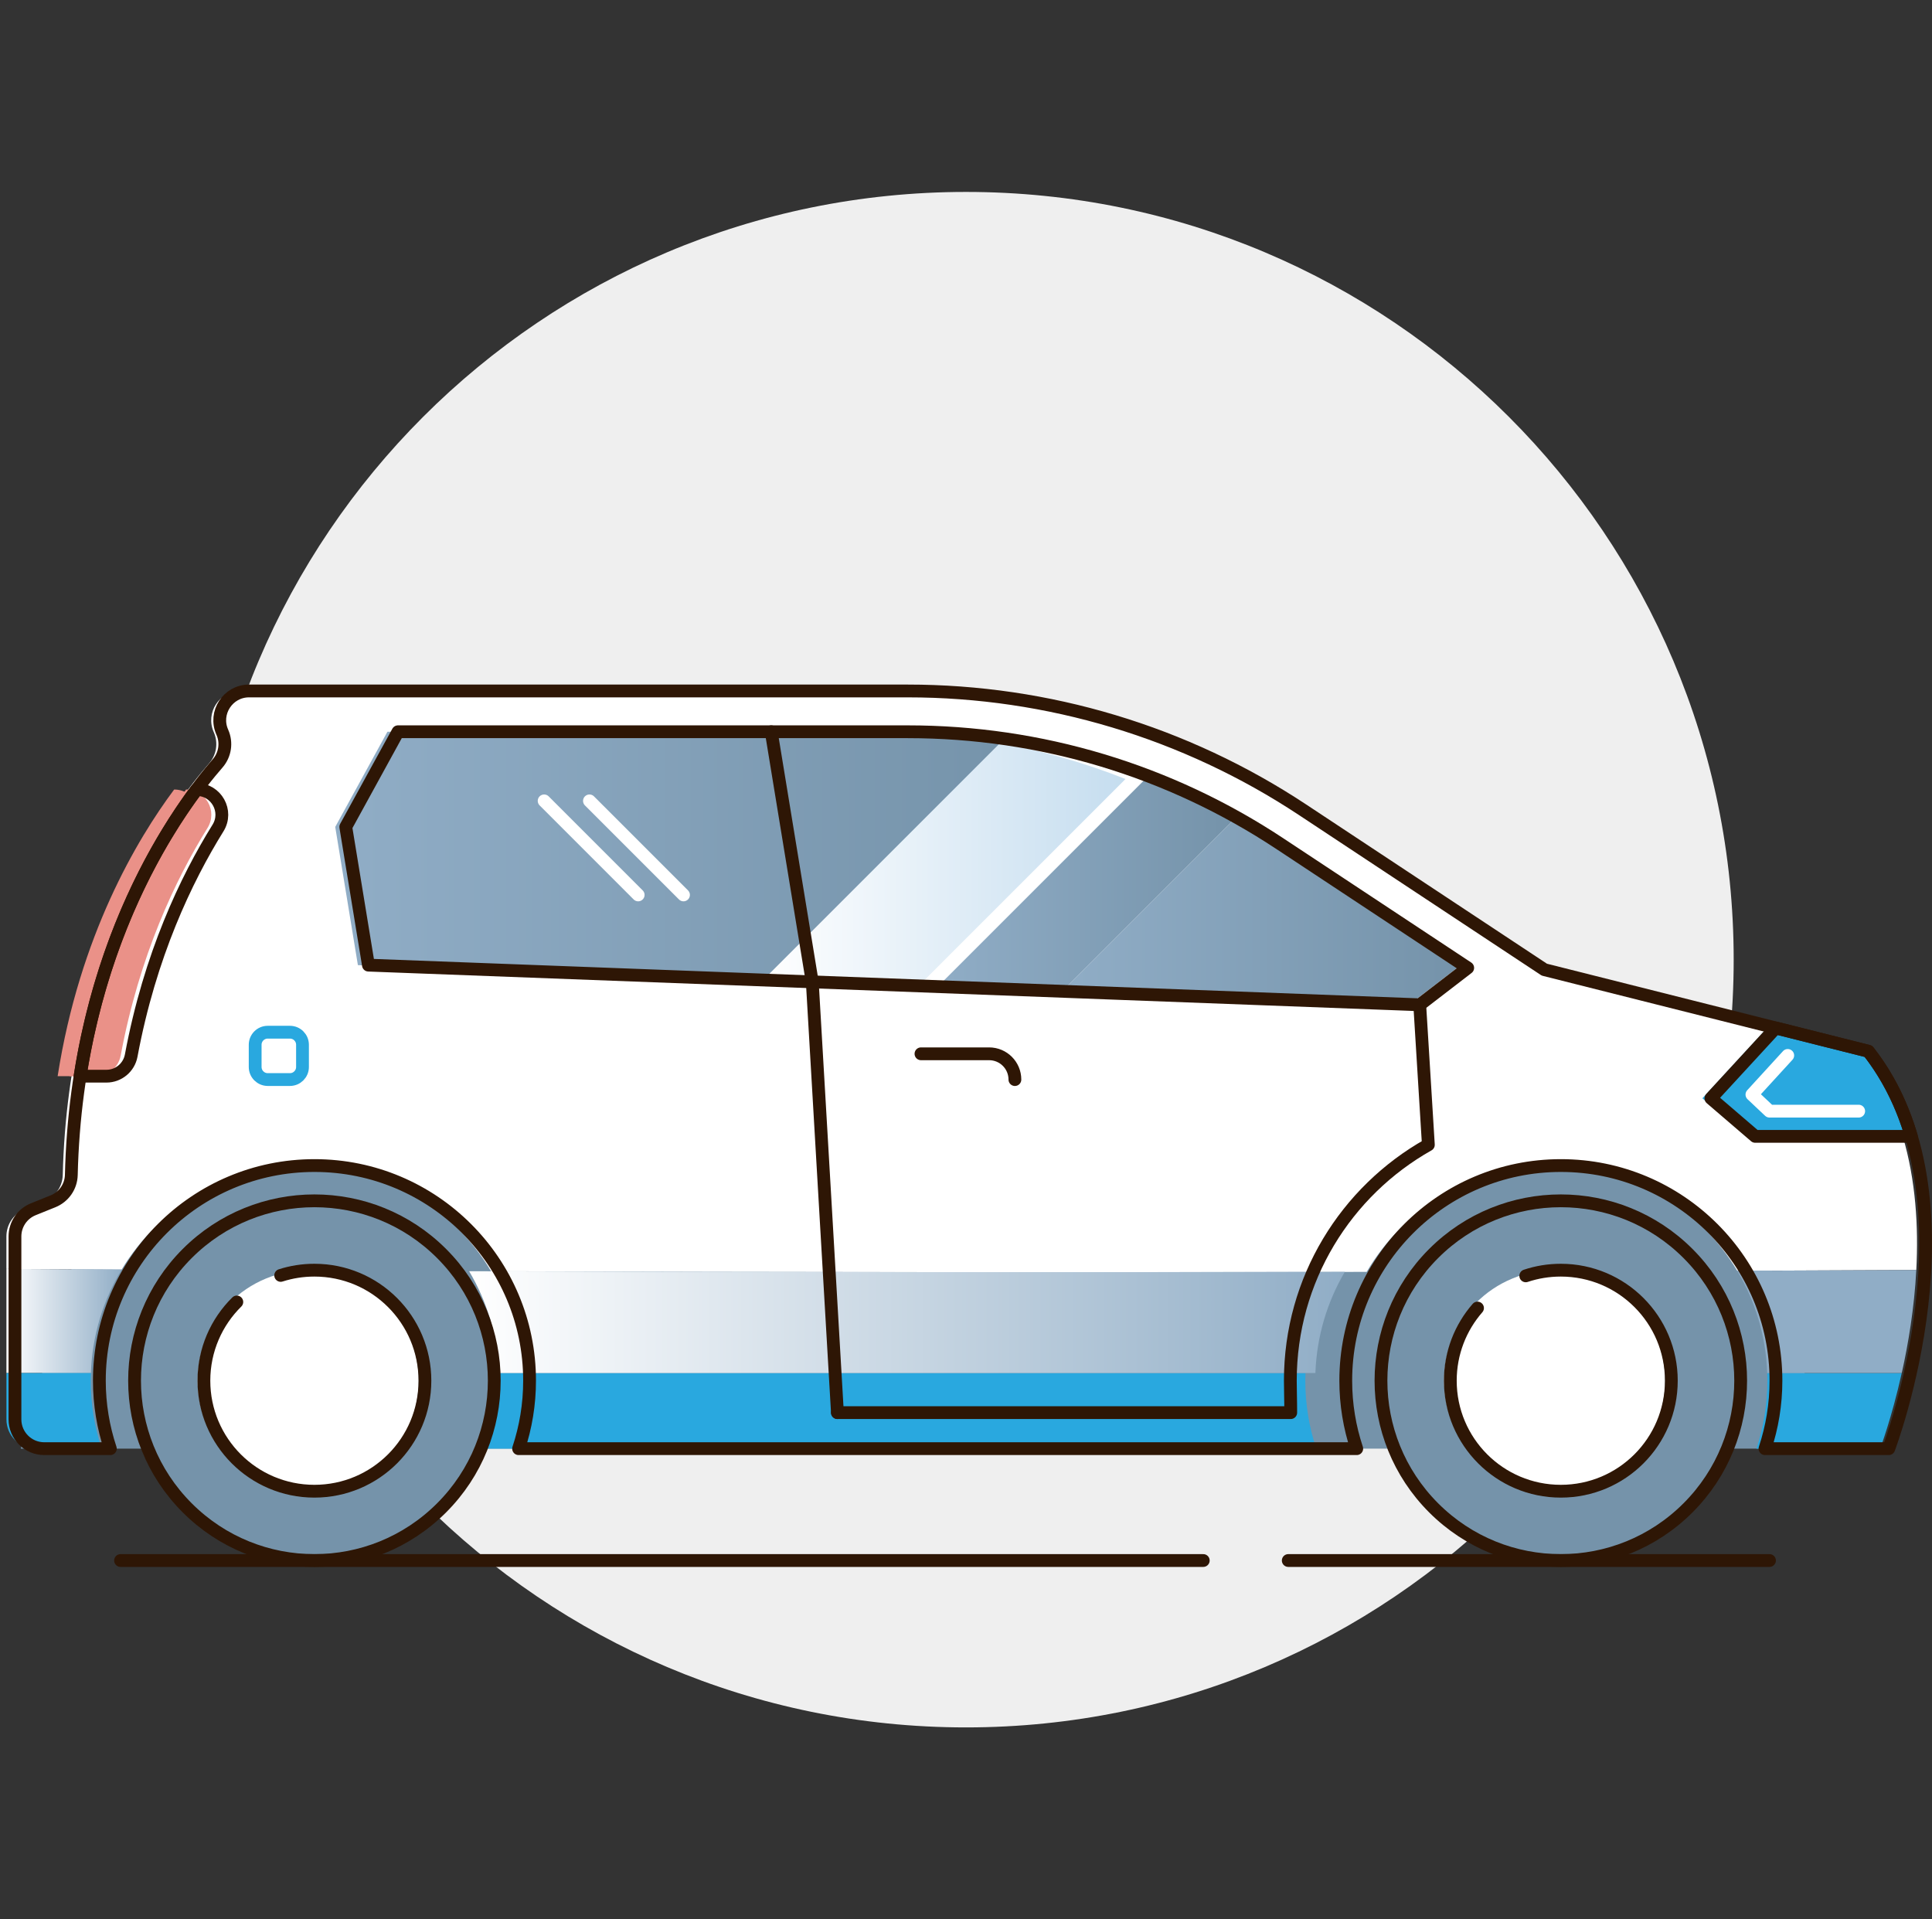
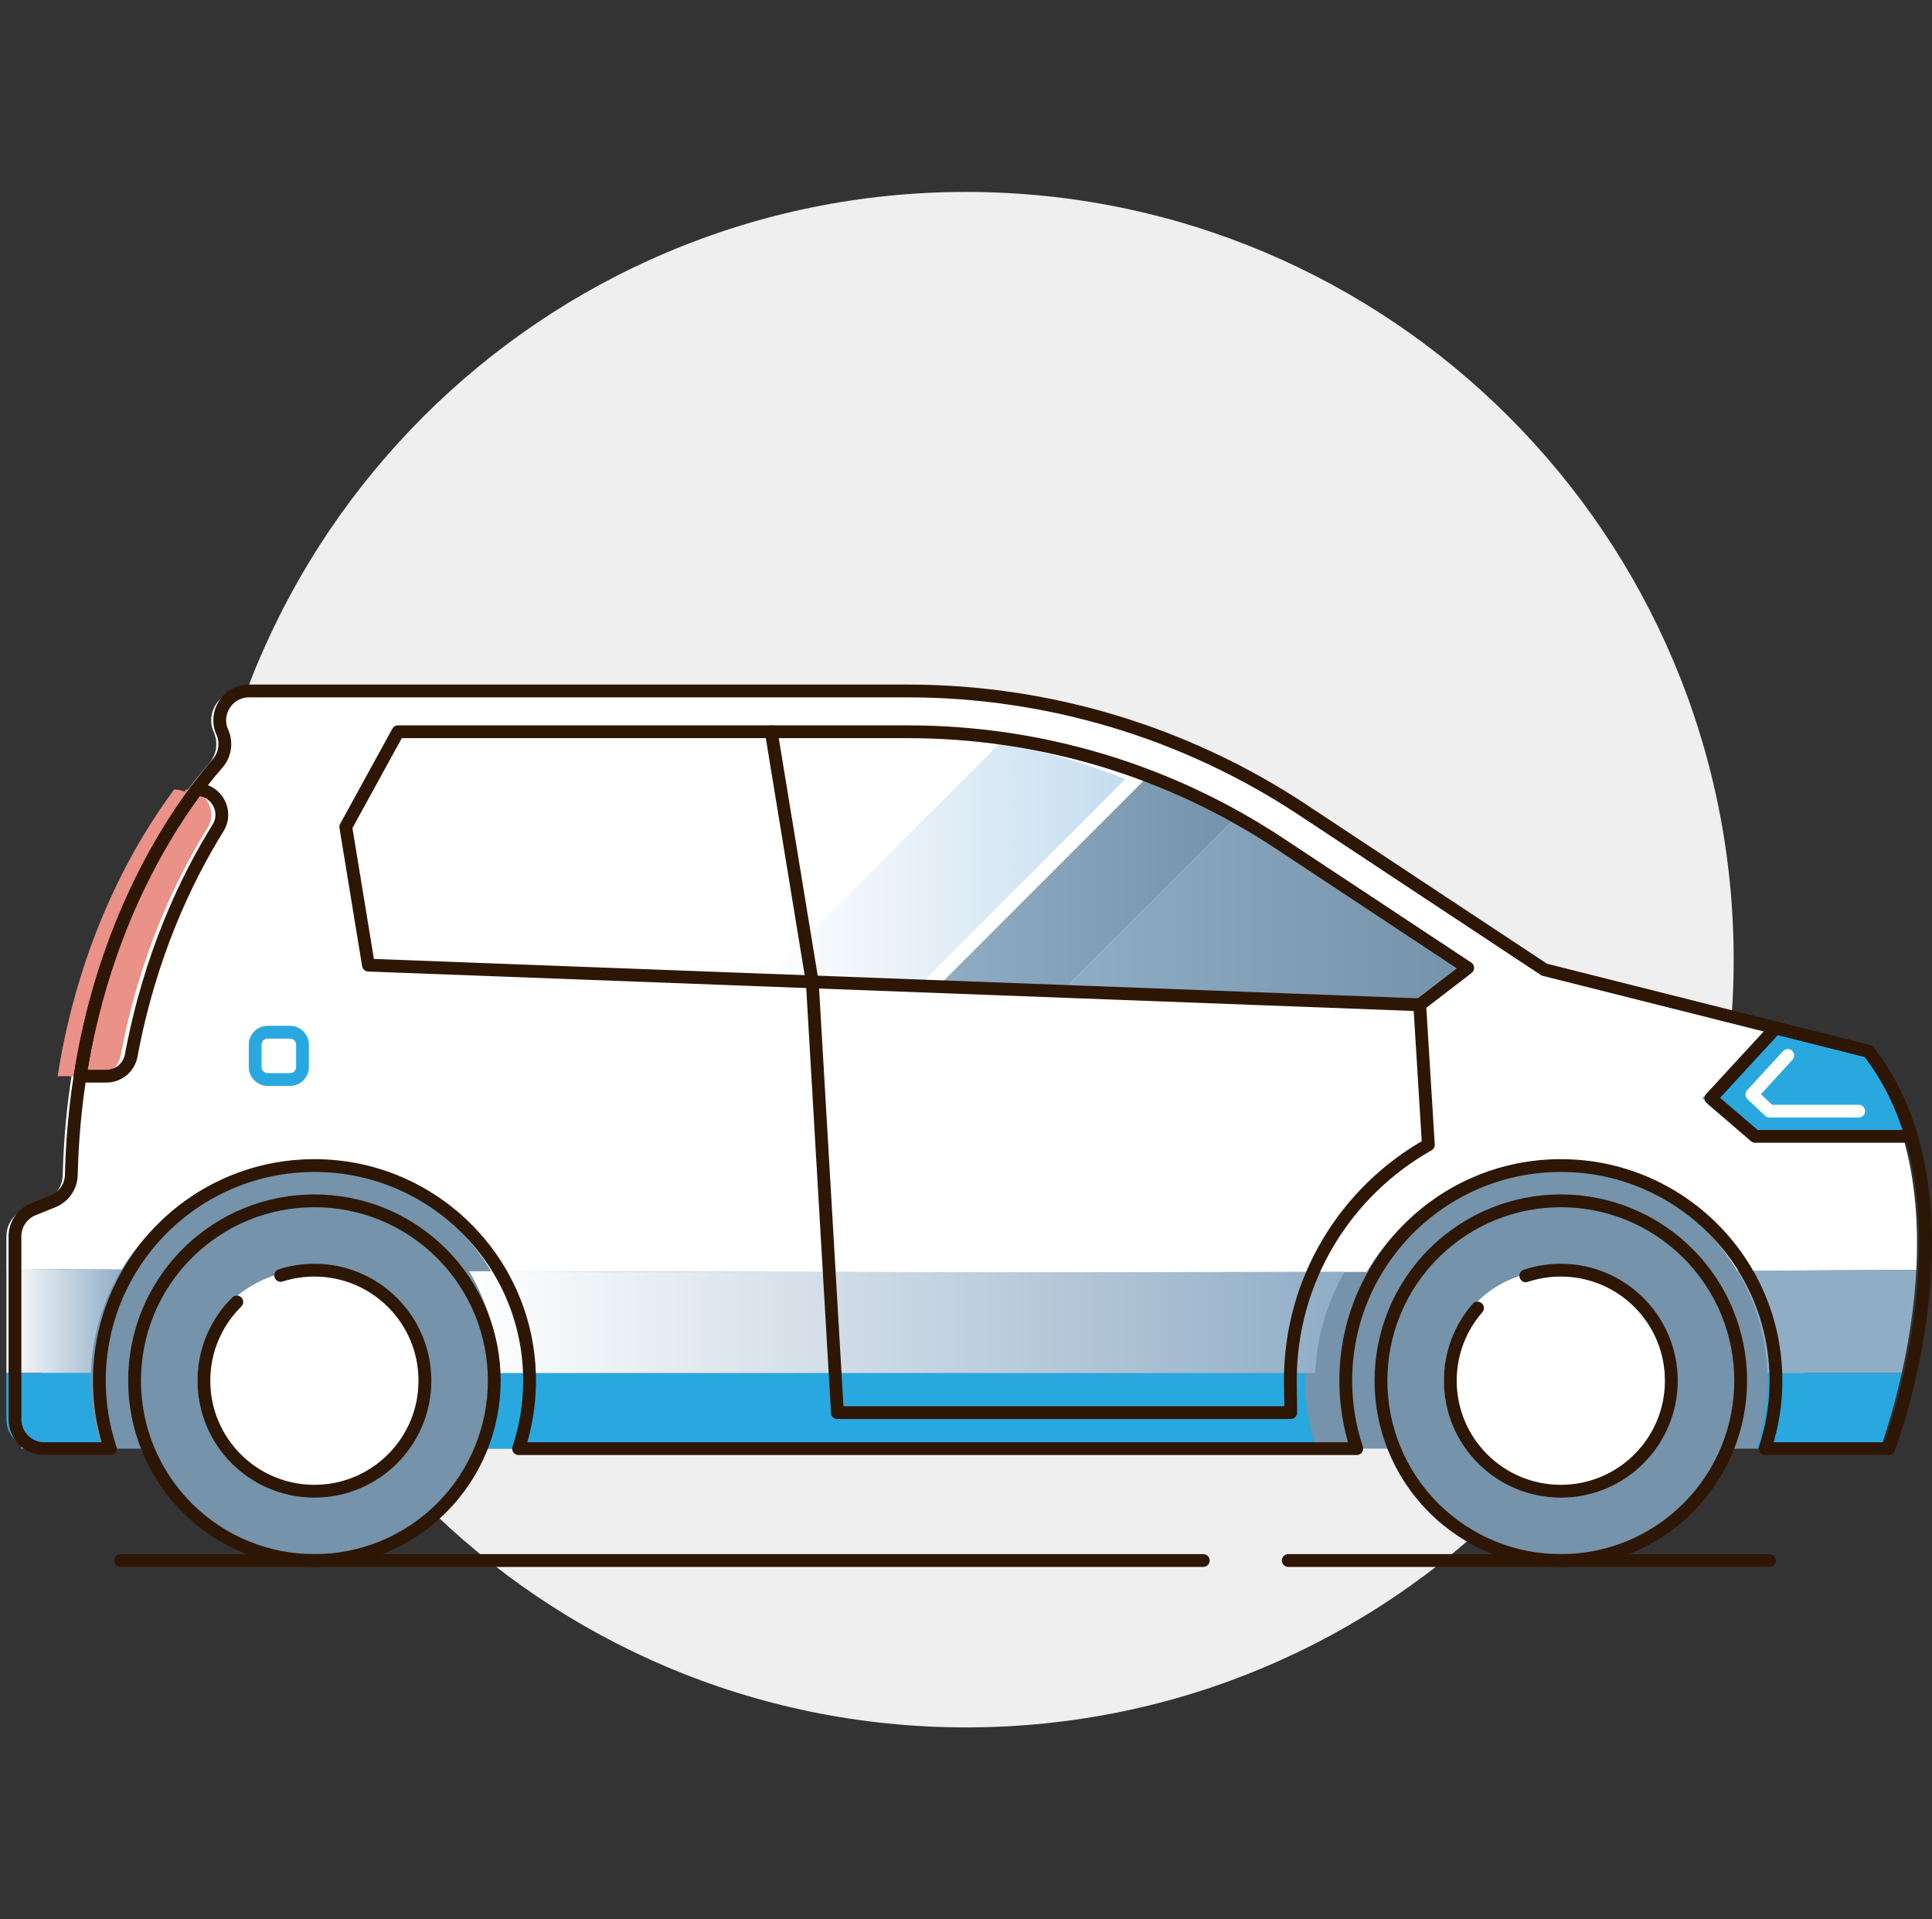
<svg xmlns="http://www.w3.org/2000/svg" width="151" height="150" viewBox="0 0 151 150" fill="none">
  <rect x="0" y="0" width="151" height="150" fill="#333333" stroke="none" />
  <path d="M75.5 135C108.637 135 135.5 108.137 135.5 75C135.5 41.863 108.637 15 75.5 15C42.363 15 15.5 41.863 15.5 75C15.5 108.137 42.363 135 75.5 135Z" fill="#EFEFEF" />
  <path d="M8.135 90.184H135.564L142.936 113.212H1.623L8.135 90.184Z" fill="#7593AA" />
  <path d="M135.268 88.809H149.028C148.328 86.444 147.251 84.178 145.668 82.158L136.872 80.336L131.807 85.836L135.268 88.807V88.809Z" fill="#29A8DF" />
  <path d="M148.718 88.805H136.514L133.053 85.834L138.117 80.334L120.035 75.781L101.125 63.277C91.976 57.227 81.249 54 70.279 54H18.797C17.139 54 16.032 55.707 16.707 57.222C17.071 58.038 16.926 58.99 16.338 59.663C13.476 62.944 5.336 73.819 4.905 91.827C4.883 92.736 4.317 93.543 3.475 93.884L1.932 94.506C1.068 94.856 0.5 95.695 0.5 96.628V99.169C3.503 99.188 6.504 99.202 9.506 99.219C12.45 94.347 17.797 91.09 23.905 91.09C30.012 91.09 35.452 94.405 38.38 99.348C61.192 99.424 84.004 99.441 106.816 99.399C109.736 94.428 115.138 91.09 121.321 91.09C127.503 91.09 132.844 94.389 135.775 99.315C140.442 99.296 145.106 99.278 149.773 99.254C149.953 95.868 149.731 92.234 148.717 88.808L148.718 88.805Z" fill="white" />
  <path d="M131.418 117.842C136.907 112.352 136.907 103.452 131.418 97.963C125.928 92.474 117.028 92.474 111.539 97.963C106.049 103.452 106.049 112.352 111.539 117.842C117.028 123.331 125.928 123.331 131.418 117.842Z" fill="#7593AA" />
  <path d="M124.809 115.881C129.216 114.056 131.309 109.003 129.483 104.596C127.658 100.188 122.605 98.096 118.198 99.921C113.791 101.747 111.698 106.799 113.523 111.207C115.349 115.614 120.402 117.707 124.809 115.881Z" fill="white" />
  <path d="M34 117.842C39.49 112.352 39.49 103.452 34 97.963C28.511 92.474 19.611 92.474 14.121 97.963C8.632 103.452 8.632 112.352 14.121 117.842C19.611 123.331 28.511 123.331 34 117.842Z" fill="#7593AA" />
  <path d="M27.393 115.881C31.8 114.056 33.893 109.003 32.067 104.596C30.242 100.188 25.189 98.096 20.782 99.921C16.375 101.747 14.282 106.799 16.107 111.207C17.933 115.614 22.985 117.707 27.393 115.881Z" fill="white" />
  <path d="M146.95 113.213H137.276C137.831 111.543 138.134 109.756 138.134 107.899C138.134 107.699 138.129 107.5 138.122 107.301H148.637C147.844 110.857 146.949 113.213 146.949 113.213H146.95Z" fill="#29A8DF" />
  <path d="M102.019 107.903C102.019 109.76 102.321 111.547 102.878 113.217H37.37C37.925 111.547 38.229 109.76 38.229 107.903C38.229 107.703 38.224 107.504 38.216 107.305H102.032C102.026 107.504 102.019 107.703 102.019 107.903Z" fill="#29A8DF" />
  <path d="M148.639 107.304H138.123C138.021 104.391 137.178 101.669 135.777 99.315C140.443 99.296 145.108 99.277 149.774 99.254C149.616 102.23 149.149 105.015 148.639 107.304Z" fill="#90ADC6" />
  <path d="M9.508 99.218C8.073 101.592 7.208 104.351 7.105 107.302H0.502V99.168C3.504 99.187 6.505 99.201 9.508 99.218Z" fill="url(#paint0_linear_11925_33924)" />
  <path d="M105.106 99.399C103.736 101.733 102.91 104.426 102.809 107.303H38.994C38.893 104.404 38.056 101.692 36.667 99.348C59.48 99.424 82.292 99.441 105.104 99.399H105.106Z" fill="url(#paint1_linear_11925_33924)" />
  <path d="M7.105 107.305C7.099 107.504 7.093 107.703 7.093 107.903C7.093 109.76 7.395 111.547 7.951 113.217H2.79C1.526 113.217 0.502 112.192 0.502 110.928V107.305H7.105Z" fill="#29A8DF" />
-   <path d="M70.123 57.188H30.281L26.201 64.625L27.972 75.427L61.112 76.677L79.722 58.068C76.575 57.486 73.365 57.188 70.123 57.188Z" fill="url(#paint2_linear_11925_33924)" />
  <path d="M87.966 60.881C84.799 59.626 81.519 58.685 78.167 58.066L59.558 76.676L71.713 77.134L87.966 60.881Z" fill="url(#paint3_linear_11925_33924)" />
  <path d="M89.521 60.879L73.267 77.132L82.992 77.499L96.33 64.161C94.133 62.902 91.86 61.804 89.522 60.879H89.521Z" fill="url(#paint4_linear_11925_33924)" />
  <path d="M99.21 65.935C98.266 65.312 97.303 64.724 96.328 64.164L82.99 77.502L110.138 78.525L113.887 75.641L99.208 65.935H99.21Z" fill="url(#paint5_linear_11925_33924)" />
  <path d="M63.487 76.758L60.278 57.188" stroke="#2E1605" stroke-linecap="round" stroke-linejoin="round" />
  <path d="M63.487 76.758L65.451 110.399" stroke="#2E1605" stroke-linecap="round" stroke-linejoin="round" />
  <path d="M16.216 64.712C13.729 68.714 10.89 74.663 9.432 82.497C9.257 83.428 8.444 84.105 7.497 84.105H5.438C7.158 73.11 11.644 65.59 14.544 61.703C16.09 61.703 17.032 63.4 16.216 64.712Z" fill="#EA9188" />
  <path d="M15.283 64.712C12.796 68.714 9.957 74.663 8.499 82.497C8.324 83.428 7.511 84.105 6.564 84.105H4.505C6.225 73.11 10.711 65.59 13.611 61.703C15.157 61.703 16.099 63.4 15.283 64.712Z" fill="#EA9188" />
  <path d="M110.962 78.527L111.637 89.468C105.199 93.091 100.849 99.988 100.849 107.903C100.849 108.749 100.88 109.363 100.88 110.4H65.451" stroke="#2E1605" stroke-linecap="round" stroke-linejoin="round" />
  <path d="M131.929 117.842C137.419 112.352 137.419 103.452 131.929 97.963C126.44 92.474 117.54 92.474 112.051 97.963C106.561 103.452 106.561 112.352 112.051 117.842C117.54 123.331 126.44 123.331 131.929 117.842Z" stroke="#2E1605" stroke-linecap="round" stroke-linejoin="round" />
  <path d="M119.249 99.709C120.111 99.421 121.031 99.266 121.989 99.266C126.76 99.266 130.627 103.133 130.627 107.903C130.627 112.674 126.76 116.541 121.989 116.541C117.219 116.541 113.352 112.674 113.352 107.903C113.352 105.731 114.154 103.745 115.479 102.226" stroke="#2E1605" stroke-linecap="round" stroke-linejoin="round" />
  <path d="M34.513 117.842C40.003 112.352 40.003 103.452 34.513 97.963C29.024 92.474 20.124 92.474 14.634 97.963C9.145 103.452 9.145 112.352 14.634 117.842C20.124 123.331 29.024 123.331 34.513 117.842Z" stroke="#2E1605" stroke-linecap="round" stroke-linejoin="round" />
  <path d="M21.938 99.675C22.768 99.409 23.654 99.266 24.573 99.266C29.344 99.266 33.211 103.133 33.211 107.903C33.211 112.674 29.344 116.541 24.573 116.541C19.803 116.541 15.936 112.674 15.936 107.903C15.936 105.496 16.92 103.319 18.509 101.752" stroke="#2E1605" stroke-linecap="round" stroke-linejoin="round" />
  <path d="M2.601 94.506L4.143 93.884C4.986 93.543 5.552 92.736 5.574 91.827C6.003 73.819 14.143 62.944 17.007 59.663C17.595 58.99 17.739 58.038 17.375 57.222C16.699 55.709 17.808 54 19.465 54H70.947C81.917 54 92.643 57.227 101.794 63.277L120.703 75.781L146.027 82.157C155.058 93.668 147.621 113.215 147.621 113.215H137.946C138.501 111.545 138.804 109.758 138.804 107.901C138.804 98.617 131.277 91.09 121.992 91.09C112.708 91.09 105.181 98.617 105.181 107.901C105.181 109.758 105.482 111.545 106.039 113.215H40.532C41.087 111.545 41.39 109.758 41.39 107.901C41.39 98.617 33.862 91.09 24.578 91.09C15.293 91.09 7.766 98.617 7.766 107.901C7.766 109.758 8.068 111.545 8.624 113.215H3.457C2.193 113.215 1.169 112.19 1.169 110.926V96.628C1.169 95.695 1.735 94.856 2.601 94.506Z" stroke="#2E1605" stroke-linecap="round" stroke-linejoin="round" />
  <path d="M100.034 65.936L114.712 75.641L110.963 78.526L28.796 75.427L27.025 64.625L31.105 57.188H70.947C81.322 57.188 91.381 60.212 100.035 65.936H100.034Z" stroke="#2E1605" stroke-linecap="round" stroke-linejoin="round" />
  <path d="M17.038 64.712C14.552 68.714 11.713 74.663 10.254 82.497C10.08 83.428 9.267 84.105 8.32 84.105H6.261C7.981 73.11 12.467 65.59 15.367 61.703C16.912 61.703 17.855 63.4 17.038 64.712Z" stroke="#2E1605" stroke-linecap="round" stroke-linejoin="round" />
  <path d="M53.42 69.94L46.07 62.59" stroke="white" stroke-linecap="round" stroke-linejoin="round" />
  <path d="M49.878 69.94L42.529 62.59" stroke="white" stroke-linecap="round" stroke-linejoin="round" />
  <path d="M94.044 121.957H9.422" stroke="#2E1605" stroke-linecap="round" stroke-linejoin="round" />
  <path d="M138.299 121.957H100.687" stroke="#2E1605" stroke-linecap="round" stroke-linejoin="round" />
  <path d="M77.307 86.386H71.981C70.868 86.386 69.966 85.484 69.966 84.371C69.966 83.257 70.868 82.356 71.981 82.356H77.307C78.42 82.356 79.322 83.257 79.322 84.371C79.322 85.484 78.42 86.386 77.307 86.386Z" fill="white" />
-   <path d="M71.981 82.356H77.307C78.42 82.356 79.322 83.257 79.322 84.371" stroke="#2E1605" stroke-linecap="round" stroke-linejoin="round" />
  <path d="M22.661 80.668H20.925C20.383 80.668 19.943 81.108 19.943 81.651V83.386C19.943 83.929 20.383 84.369 20.925 84.369H22.661C23.203 84.369 23.643 83.929 23.643 83.386V81.651C23.643 81.108 23.203 80.668 22.661 80.668Z" stroke="#29A8DF" stroke-linecap="round" stroke-linejoin="round" />
  <path d="M137.181 88.809H149.386C148.686 86.444 147.608 84.178 146.025 82.158L138.784 80.336L133.72 85.836L137.181 88.807V88.809Z" stroke="#2E1605" stroke-linecap="round" stroke-linejoin="round" />
  <path d="M139.725 82.484L136.926 85.543L138.299 86.838H145.27" stroke="white" stroke-linecap="round" stroke-linejoin="round" />
  <defs>
    <linearGradient id="paint0_linear_11925_33924" x1="0.502" y1="103.236" x2="9.508" y2="103.236" gradientUnits="userSpaceOnUse">
      <stop stop-color="white" />
      <stop offset="1" stop-color="#90ADC6" />
    </linearGradient>
    <linearGradient id="paint1_linear_11925_33924" x1="36.669" y1="103.324" x2="105.106" y2="103.324" gradientUnits="userSpaceOnUse">
      <stop stop-color="white" />
      <stop offset="1" stop-color="#90ADC6" />
    </linearGradient>
    <linearGradient id="paint2_linear_11925_33924" x1="26.2" y1="66.932" x2="79.722" y2="66.932" gradientUnits="userSpaceOnUse">
      <stop stop-color="#90ADC6" />
      <stop offset="1" stop-color="#7593AA" />
    </linearGradient>
    <linearGradient id="paint3_linear_11925_33924" x1="59.558" y1="67.601" x2="87.966" y2="67.601" gradientUnits="userSpaceOnUse">
      <stop stop-color="white" />
      <stop offset="1" stop-color="#C5DDEF" />
    </linearGradient>
    <linearGradient id="paint4_linear_11925_33924" x1="73.267" y1="69.19" x2="96.328" y2="69.19" gradientUnits="userSpaceOnUse">
      <stop stop-color="#90ADC6" />
      <stop offset="1" stop-color="#7593AA" />
    </linearGradient>
    <linearGradient id="paint5_linear_11925_33924" x1="82.992" y1="71.345" x2="113.888" y2="71.345" gradientUnits="userSpaceOnUse">
      <stop stop-color="#90ADC6" />
      <stop offset="1" stop-color="#7593AA" />
    </linearGradient>
  </defs>
</svg>